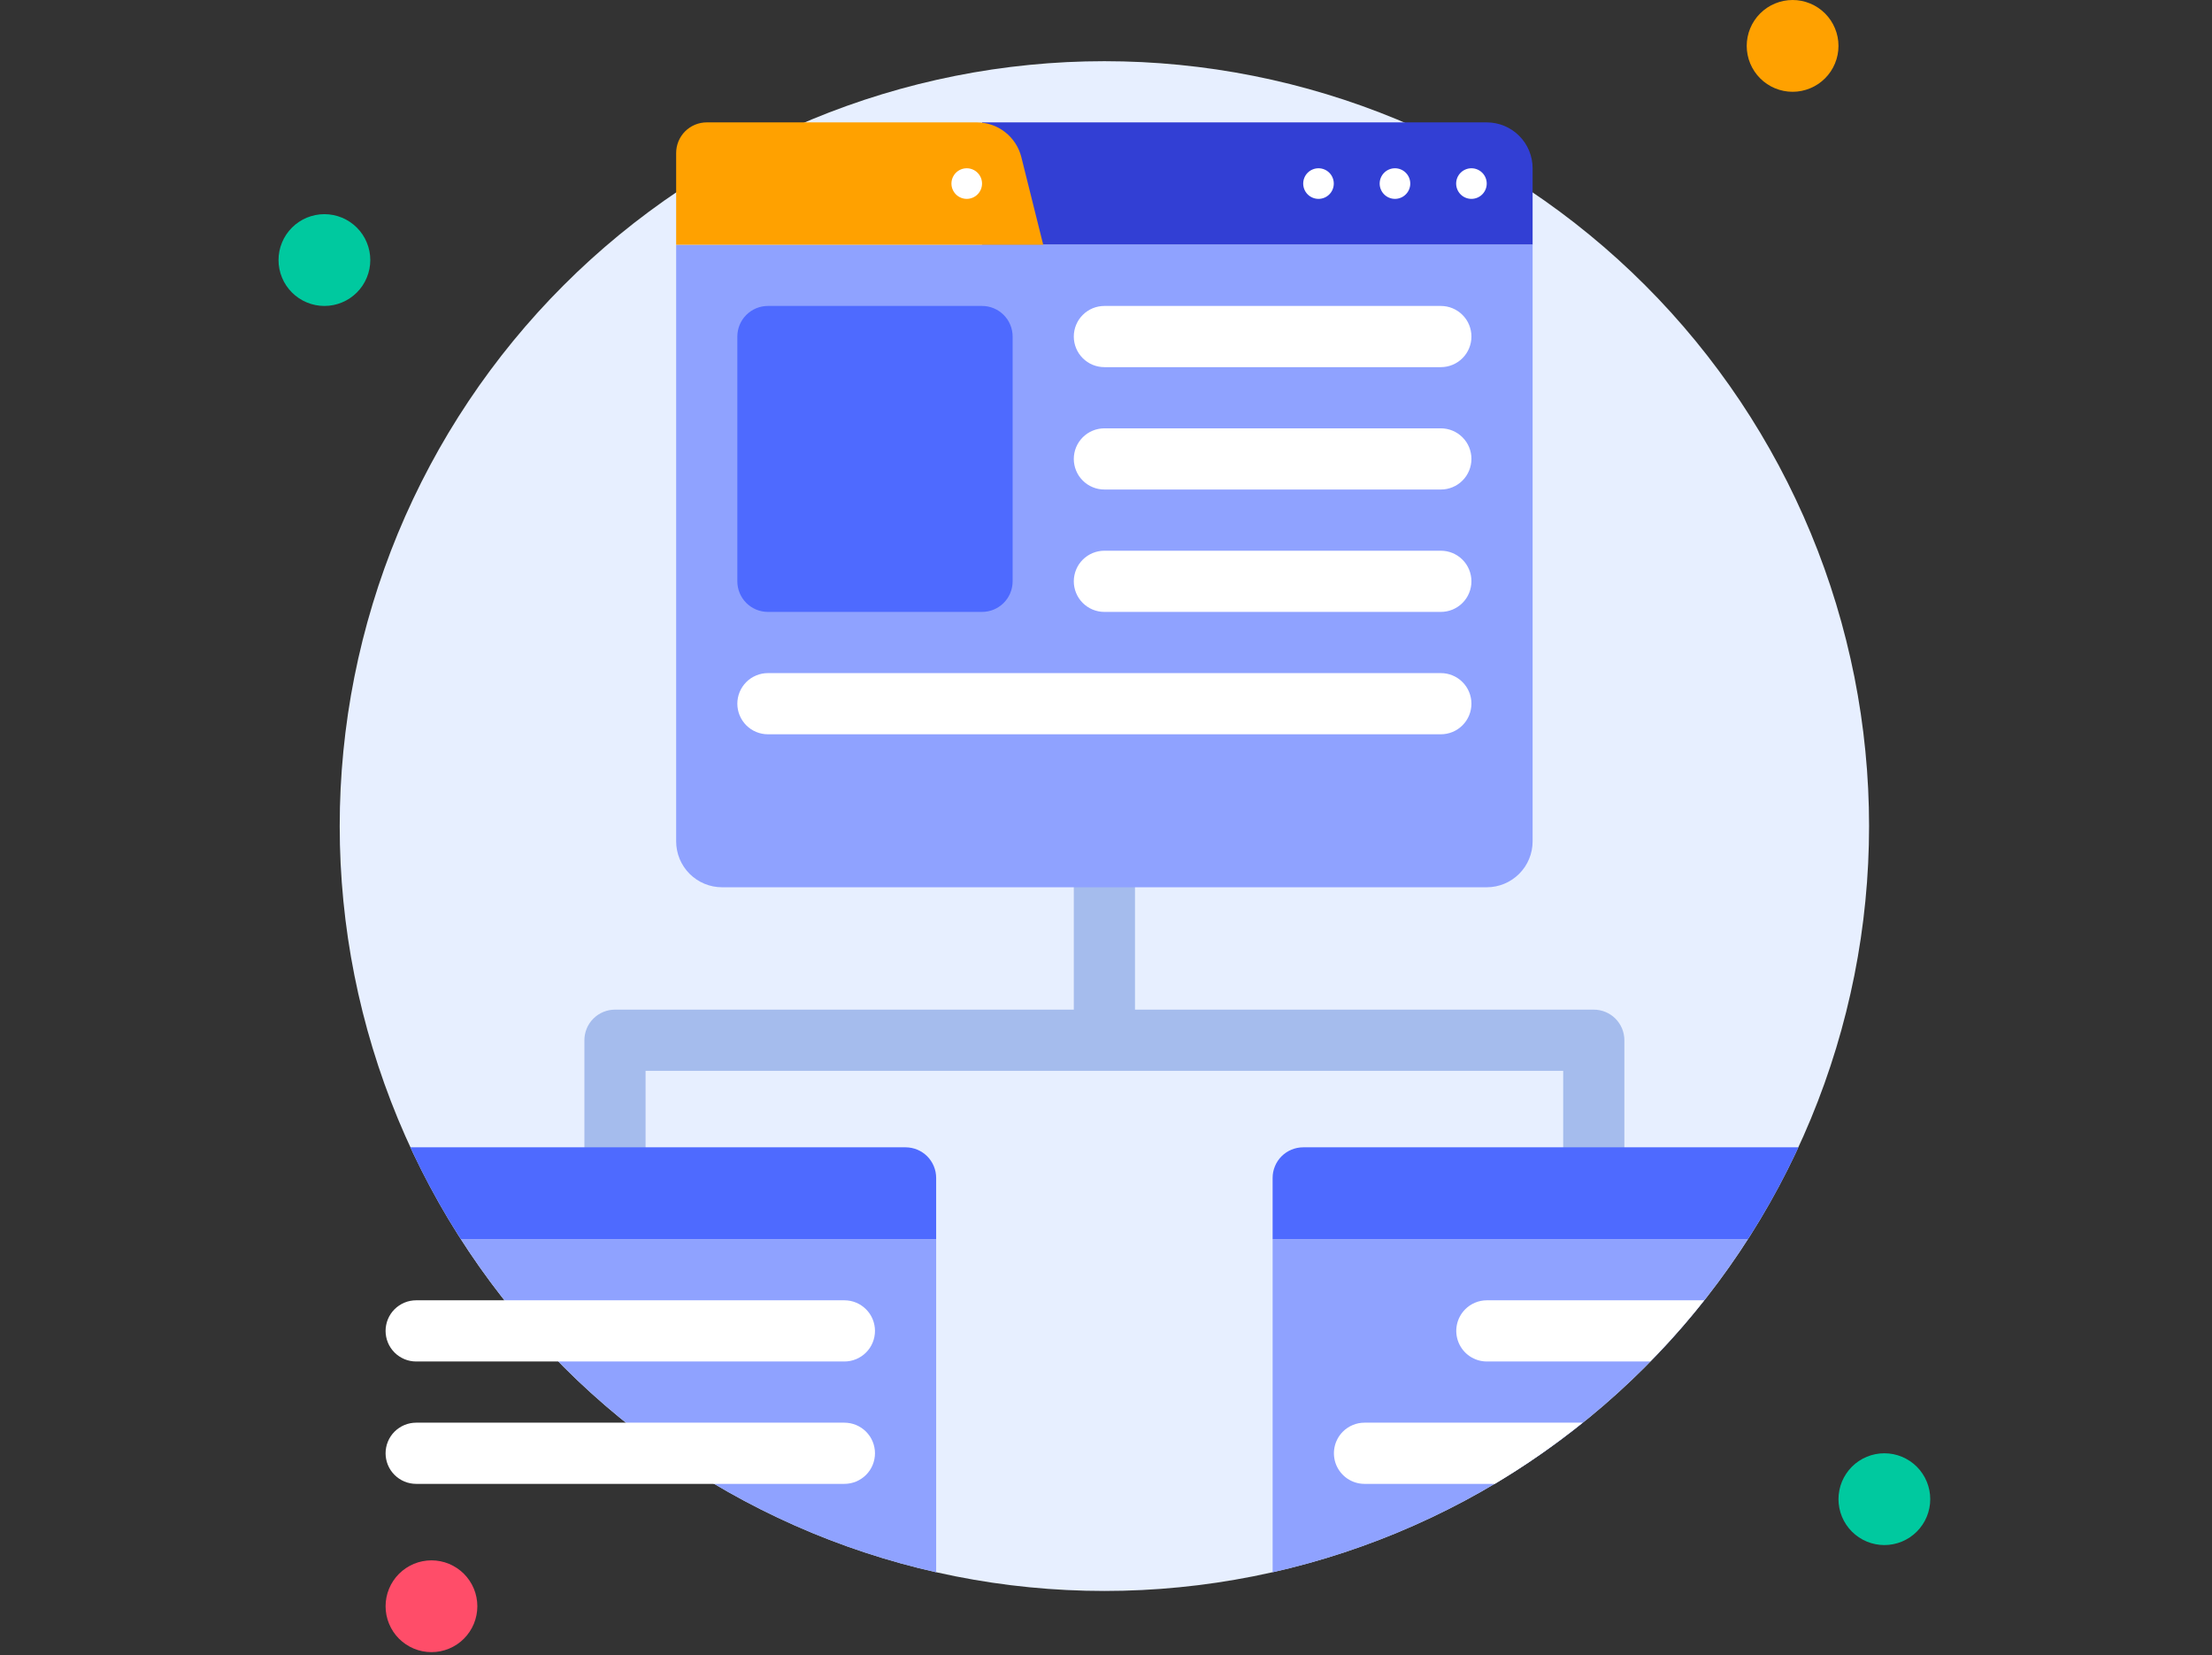
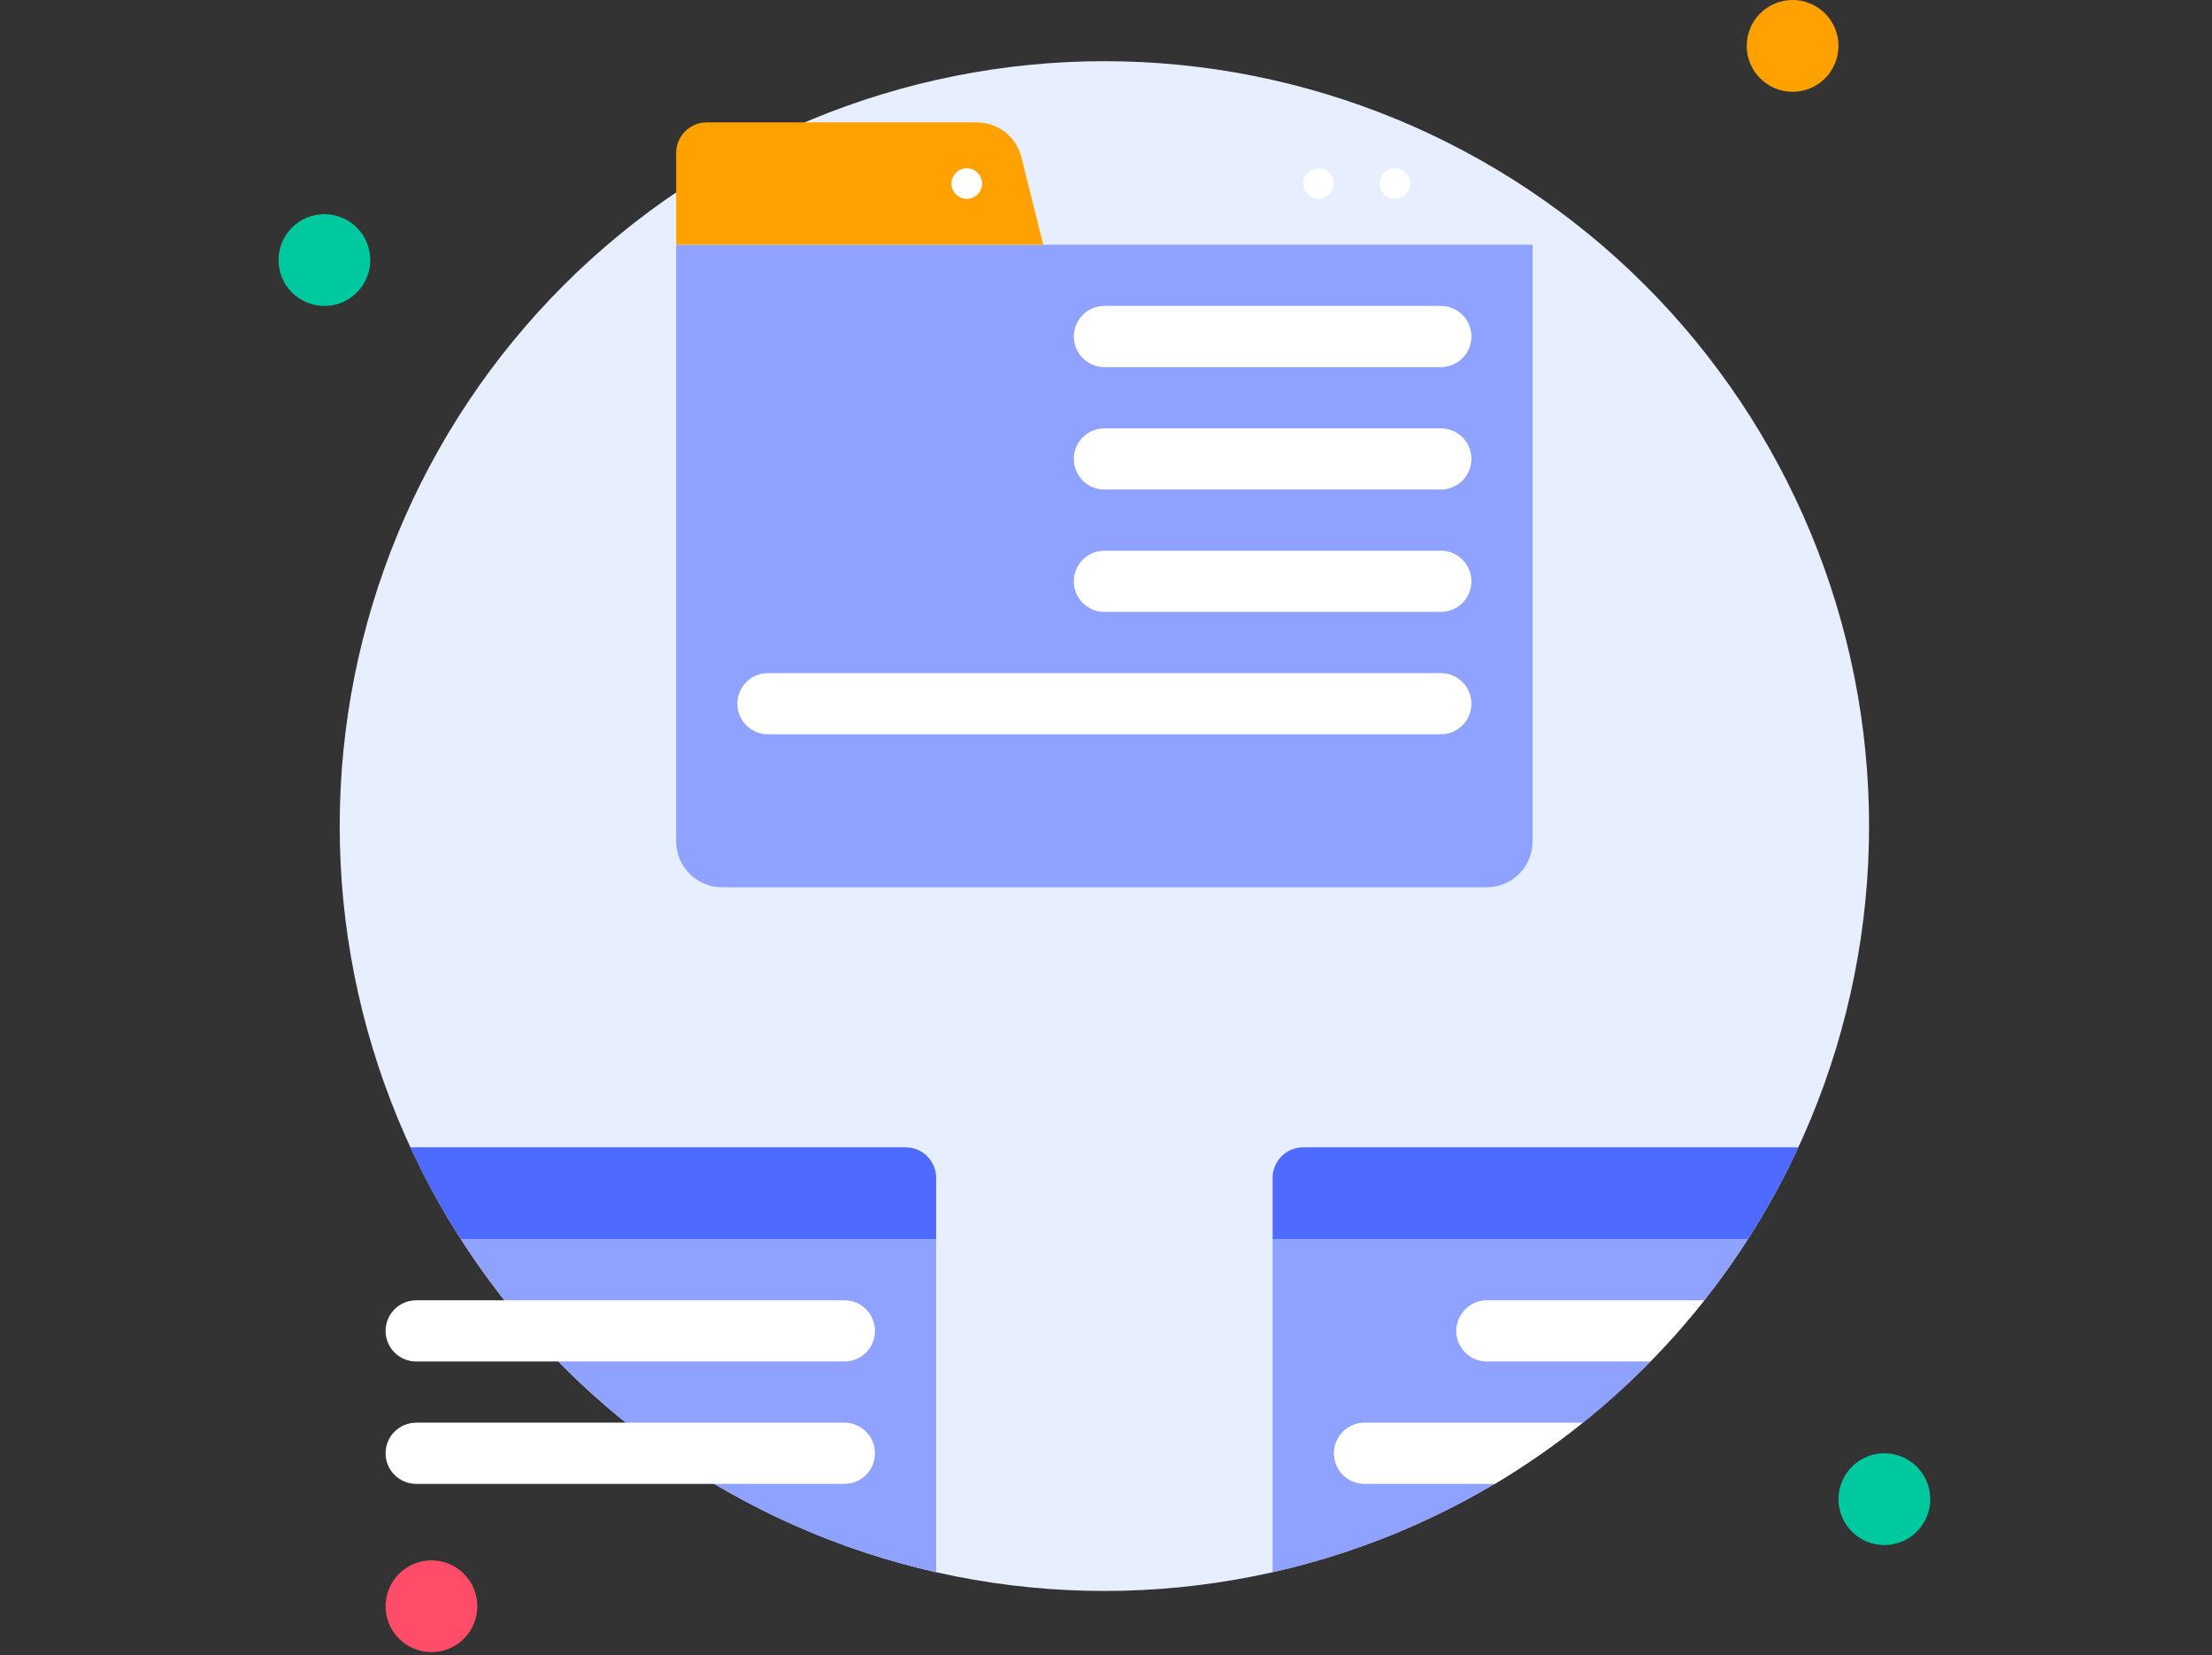
<svg xmlns="http://www.w3.org/2000/svg" width="683" zoomAndPan="magnify" viewBox="0 0 512.25 383.25" height="511" preserveAspectRatio="xMidYMid meet" version="1.0">
  <rect x="0" y="0" width="512.25" height="383.25" fill="#333333" stroke="none" />
  <defs>
    <clipPath id="dc5e9202dc">
      <path d="M 64.5 49 L 86 49 L 86 71 L 64.5 71 Z M 64.5 49 " clip-rule="nonzero" />
    </clipPath>
    <clipPath id="a8477deed6">
      <path d="M 89 361 L 111 361 L 111 382.5 L 89 382.5 Z M 89 361 " clip-rule="nonzero" />
    </clipPath>
  </defs>
  <path fill="#e7efff" d="M 432.836 191.25 C 432.836 194.148 432.762 197.047 432.621 199.941 C 432.48 202.836 432.266 205.723 431.98 208.609 C 431.699 211.492 431.344 214.367 430.918 217.234 C 430.492 220.102 429.996 222.957 429.434 225.797 C 428.867 228.641 428.23 231.469 427.527 234.277 C 426.824 237.09 426.051 239.883 425.211 242.656 C 424.367 245.43 423.461 248.18 422.484 250.91 C 421.508 253.637 420.465 256.34 419.355 259.02 C 418.246 261.695 417.07 264.344 415.832 266.965 C 414.594 269.582 413.293 272.172 411.926 274.727 C 410.559 277.285 409.129 279.805 407.641 282.289 C 406.152 284.777 404.602 287.223 402.992 289.633 C 401.379 292.043 399.711 294.41 397.984 296.738 C 396.258 299.066 394.477 301.352 392.637 303.59 C 390.801 305.832 388.906 308.027 386.961 310.172 C 385.016 312.32 383.016 314.418 380.969 316.469 C 378.918 318.516 376.82 320.516 374.672 322.461 C 372.527 324.406 370.332 326.301 368.09 328.137 C 365.852 329.977 363.566 331.758 361.238 333.484 C 358.91 335.211 356.543 336.879 354.133 338.492 C 351.723 340.102 349.277 341.652 346.789 343.141 C 344.305 344.629 341.785 346.059 339.227 347.426 C 336.672 348.793 334.082 350.094 331.465 351.332 C 328.844 352.57 326.195 353.746 323.52 354.855 C 320.84 355.965 318.137 357.008 315.41 357.984 C 312.68 358.961 309.93 359.867 307.156 360.711 C 304.383 361.551 301.59 362.324 298.777 363.027 C 295.969 363.73 293.141 364.367 290.297 364.934 C 287.457 365.496 284.602 365.992 281.734 366.418 C 278.867 366.844 275.992 367.199 273.109 367.48 C 270.223 367.766 267.336 367.98 264.441 368.121 C 261.547 368.266 258.648 368.336 255.75 368.336 C 252.852 368.336 249.957 368.266 247.062 368.121 C 244.168 367.98 241.277 367.766 238.395 367.48 C 235.508 367.199 232.633 366.844 229.766 366.418 C 226.898 365.992 224.047 365.496 221.203 364.934 C 218.359 364.367 215.535 363.73 212.723 363.027 C 209.91 362.324 207.121 361.551 204.348 360.711 C 201.574 359.867 198.82 358.961 196.094 357.984 C 193.363 357.008 190.66 355.965 187.984 354.855 C 185.305 353.746 182.656 352.57 180.039 351.332 C 177.418 350.094 174.828 348.793 172.273 347.426 C 169.719 346.059 167.195 344.629 164.711 343.141 C 162.227 341.652 159.777 340.102 157.367 338.492 C 154.957 336.879 152.59 335.211 150.262 333.484 C 147.934 331.758 145.648 329.977 143.41 328.137 C 141.168 326.301 138.977 324.406 136.828 322.461 C 134.68 320.516 132.582 318.516 130.535 316.469 C 128.484 314.418 126.488 312.32 124.539 310.172 C 122.594 308.027 120.703 305.832 118.863 303.59 C 117.023 301.352 115.242 299.066 113.516 296.738 C 111.789 294.41 110.121 292.043 108.512 289.633 C 106.902 287.223 105.352 284.777 103.859 282.289 C 102.371 279.805 100.941 277.285 99.578 274.727 C 98.211 272.172 96.906 269.582 95.668 266.965 C 94.43 264.344 93.254 261.695 92.145 259.02 C 91.039 256.34 89.996 253.637 89.02 250.91 C 88.043 248.18 87.133 245.43 86.293 242.656 C 85.449 239.883 84.68 237.09 83.973 234.277 C 83.27 231.469 82.633 228.641 82.07 225.797 C 81.504 222.957 81.008 220.102 80.582 217.234 C 80.156 214.367 79.805 211.492 79.52 208.609 C 79.234 205.723 79.023 202.836 78.879 199.941 C 78.738 197.047 78.668 194.148 78.668 191.25 C 78.668 188.352 78.738 185.457 78.879 182.562 C 79.023 179.668 79.234 176.777 79.52 173.895 C 79.805 171.008 80.156 168.133 80.582 165.266 C 81.008 162.402 81.504 159.547 82.07 156.703 C 82.633 153.859 83.27 151.035 83.973 148.223 C 84.68 145.41 85.449 142.621 86.293 139.848 C 87.133 137.074 88.043 134.32 89.02 131.594 C 89.996 128.863 91.039 126.16 92.145 123.484 C 93.254 120.805 94.43 118.156 95.668 115.539 C 96.906 112.918 98.211 110.328 99.578 107.773 C 100.941 105.219 102.371 102.695 103.859 100.211 C 105.352 97.727 106.902 95.277 108.512 92.867 C 110.121 90.457 111.789 88.09 113.516 85.762 C 115.242 83.434 117.023 81.148 118.863 78.91 C 120.703 76.668 122.594 74.477 124.539 72.328 C 126.488 70.18 128.484 68.082 130.535 66.035 C 132.582 63.984 134.68 61.988 136.828 60.039 C 138.977 58.094 141.168 56.203 143.41 54.363 C 145.648 52.523 147.934 50.742 150.262 49.016 C 152.59 47.289 154.957 45.621 157.367 44.012 C 159.777 42.402 162.227 40.852 164.711 39.359 C 167.195 37.871 169.719 36.441 172.273 35.078 C 174.828 33.711 177.418 32.406 180.039 31.168 C 182.656 29.93 185.305 28.754 187.984 27.648 C 190.66 26.539 193.363 25.496 196.094 24.52 C 198.82 23.543 201.574 22.633 204.348 21.793 C 207.121 20.949 209.91 20.18 212.723 19.473 C 215.535 18.77 218.359 18.137 221.203 17.57 C 224.047 17.004 226.898 16.508 229.766 16.082 C 232.633 15.66 235.508 15.305 238.395 15.02 C 241.277 14.734 244.168 14.523 247.062 14.379 C 249.957 14.238 252.852 14.168 255.75 14.168 C 258.648 14.168 261.547 14.238 264.441 14.379 C 267.336 14.523 270.223 14.734 273.109 15.02 C 275.992 15.305 278.867 15.66 281.734 16.082 C 284.602 16.508 287.457 17.004 290.297 17.57 C 293.141 18.137 295.969 18.77 298.777 19.473 C 301.59 20.18 304.383 20.949 307.156 21.793 C 309.93 22.633 312.68 23.543 315.41 24.52 C 318.137 25.496 320.84 26.539 323.52 27.648 C 326.195 28.754 328.844 29.93 331.465 31.168 C 334.082 32.406 336.672 33.711 339.227 35.078 C 341.785 36.441 344.305 37.871 346.789 39.359 C 349.277 40.852 351.723 42.402 354.133 44.012 C 356.543 45.621 358.91 47.289 361.238 49.016 C 363.566 50.742 365.852 52.523 368.09 54.363 C 370.332 56.203 372.527 58.094 374.672 60.039 C 376.82 61.988 378.918 63.984 380.969 66.035 C 383.016 68.082 385.016 70.18 386.961 72.328 C 388.906 74.477 390.801 76.668 392.637 78.91 C 394.477 81.148 396.258 83.434 397.984 85.762 C 399.711 88.09 401.379 90.457 402.992 92.867 C 404.602 95.277 406.152 97.727 407.641 100.211 C 409.129 102.695 410.559 105.219 411.926 107.773 C 413.293 110.328 414.594 112.918 415.832 115.539 C 417.07 118.156 418.246 120.805 419.355 123.484 C 420.465 126.16 421.508 128.863 422.484 131.594 C 423.461 134.32 424.367 137.074 425.211 139.848 C 426.051 142.621 426.824 145.41 427.527 148.223 C 428.23 151.035 428.867 153.859 429.434 156.703 C 429.996 159.547 430.492 162.402 430.918 165.266 C 431.344 168.133 431.699 171.008 431.98 173.895 C 432.266 176.777 432.48 179.668 432.621 182.562 C 432.762 185.457 432.836 188.352 432.836 191.25 Z M 432.836 191.25 " fill-opacity="1" fill-rule="nonzero" />
-   <path fill="#a5bced" d="M 369.086 233.75 L 262.836 233.75 L 262.836 173.543 C 262.836 173.078 262.789 172.617 262.699 172.16 C 262.605 171.703 262.473 171.262 262.293 170.832 C 262.117 170.402 261.898 169.992 261.641 169.605 C 261.383 169.219 261.09 168.863 260.758 168.535 C 260.43 168.203 260.074 167.91 259.688 167.652 C 259.301 167.395 258.891 167.176 258.461 167 C 258.031 166.82 257.59 166.688 257.133 166.594 C 256.676 166.504 256.215 166.461 255.75 166.461 C 255.285 166.461 254.824 166.504 254.367 166.594 C 253.914 166.688 253.469 166.82 253.039 167 C 252.609 167.176 252.203 167.395 251.816 167.652 C 251.43 167.91 251.07 168.203 250.742 168.535 C 250.414 168.863 250.121 169.219 249.859 169.605 C 249.602 169.992 249.383 170.402 249.207 170.832 C 249.027 171.262 248.895 171.703 248.805 172.16 C 248.711 172.617 248.668 173.078 248.668 173.543 L 248.668 233.75 L 142.418 233.75 C 141.953 233.75 141.492 233.797 141.035 233.887 C 140.578 233.977 140.137 234.113 139.707 234.289 C 139.277 234.469 138.867 234.688 138.48 234.945 C 138.094 235.203 137.738 235.496 137.41 235.824 C 137.078 236.156 136.785 236.512 136.527 236.898 C 136.27 237.285 136.051 237.695 135.871 238.125 C 135.695 238.555 135.559 238.996 135.469 239.453 C 135.379 239.91 135.332 240.371 135.332 240.836 L 135.332 269.168 C 135.332 269.633 135.379 270.094 135.469 270.551 C 135.559 271.004 135.695 271.449 135.871 271.879 C 136.051 272.309 136.27 272.715 136.527 273.102 C 136.785 273.488 137.078 273.848 137.41 274.176 C 137.738 274.504 138.094 274.801 138.48 275.059 C 138.867 275.316 139.277 275.535 139.707 275.711 C 140.137 275.891 140.578 276.023 141.035 276.113 C 141.492 276.207 141.953 276.25 142.418 276.25 C 142.883 276.25 143.344 276.207 143.801 276.113 C 144.254 276.023 144.699 275.891 145.129 275.711 C 145.559 275.535 145.965 275.316 146.352 275.059 C 146.738 274.801 147.098 274.504 147.426 274.176 C 147.754 273.848 148.047 273.488 148.305 273.102 C 148.566 272.715 148.781 272.309 148.961 271.879 C 149.141 271.449 149.273 271.004 149.363 270.551 C 149.453 270.094 149.5 269.633 149.5 269.168 L 149.5 247.918 L 362 247.918 L 362 276.25 C 362 276.715 362.047 277.176 362.137 277.633 C 362.227 278.09 362.363 278.531 362.539 278.961 C 362.719 279.391 362.938 279.801 363.195 280.188 C 363.453 280.574 363.746 280.93 364.074 281.262 C 364.406 281.59 364.762 281.883 365.148 282.141 C 365.535 282.398 365.945 282.617 366.375 282.797 C 366.805 282.973 367.246 283.109 367.703 283.199 C 368.16 283.289 368.621 283.336 369.086 283.336 C 369.551 283.336 370.012 283.289 370.465 283.199 C 370.922 283.109 371.367 282.973 371.797 282.797 C 372.227 282.617 372.633 282.398 373.02 282.141 C 373.406 281.883 373.766 281.59 374.094 281.262 C 374.422 280.93 374.715 280.574 374.973 280.188 C 375.23 279.801 375.449 279.391 375.629 278.961 C 375.805 278.531 375.941 278.09 376.031 277.633 C 376.121 277.176 376.168 276.715 376.168 276.25 L 376.168 240.836 C 376.168 240.371 376.121 239.91 376.031 239.453 C 375.941 238.996 375.805 238.555 375.629 238.125 C 375.449 237.695 375.234 237.285 374.973 236.898 C 374.715 236.512 374.422 236.156 374.094 235.824 C 373.766 235.496 373.406 235.203 373.02 234.945 C 372.633 234.688 372.227 234.469 371.797 234.289 C 371.367 234.113 370.922 233.977 370.465 233.887 C 370.012 233.797 369.551 233.75 369.086 233.75 Z M 369.086 233.75 " fill-opacity="1" fill-rule="nonzero" />
-   <path fill="#323fd4" d="M 227.418 28.332 L 344.293 28.332 C 344.992 28.332 345.68 28.402 346.367 28.539 C 347.051 28.672 347.715 28.875 348.359 29.141 C 349.004 29.41 349.617 29.738 350.195 30.125 C 350.777 30.512 351.312 30.953 351.805 31.445 C 352.301 31.938 352.738 32.477 353.129 33.055 C 353.516 33.637 353.844 34.246 354.109 34.891 C 354.375 35.535 354.578 36.203 354.715 36.887 C 354.852 37.57 354.918 38.262 354.918 38.957 L 354.918 56.668 L 227.418 56.668 Z M 227.418 28.332 " fill-opacity="1" fill-rule="nonzero" />
  <g clip-path="url(#dc5e9202dc)">
    <path fill="#00c99f" d="M 85.75 60.207 C 85.75 60.906 85.684 61.598 85.547 62.281 C 85.41 62.965 85.207 63.629 84.941 64.273 C 84.676 64.918 84.348 65.531 83.961 66.113 C 83.57 66.691 83.133 67.227 82.637 67.723 C 82.145 68.215 81.609 68.656 81.027 69.043 C 80.449 69.43 79.836 69.758 79.191 70.023 C 78.547 70.293 77.883 70.492 77.199 70.629 C 76.512 70.766 75.824 70.832 75.125 70.832 C 74.426 70.832 73.738 70.766 73.051 70.629 C 72.367 70.492 71.703 70.293 71.059 70.023 C 70.414 69.758 69.801 69.43 69.223 69.043 C 68.641 68.656 68.105 68.215 67.613 67.723 C 67.117 67.227 66.68 66.691 66.289 66.113 C 65.902 65.531 65.574 64.918 65.309 64.273 C 65.043 63.629 64.84 62.965 64.703 62.281 C 64.566 61.598 64.5 60.906 64.5 60.207 C 64.5 59.512 64.566 58.82 64.703 58.137 C 64.84 57.453 65.043 56.789 65.309 56.145 C 65.574 55.5 65.902 54.887 66.289 54.305 C 66.68 53.727 67.117 53.188 67.613 52.695 C 68.105 52.203 68.641 51.762 69.223 51.375 C 69.801 50.988 70.414 50.66 71.059 50.391 C 71.703 50.125 72.367 49.926 73.051 49.789 C 73.738 49.652 74.426 49.582 75.125 49.582 C 75.824 49.582 76.512 49.652 77.199 49.789 C 77.883 49.926 78.547 50.125 79.191 50.391 C 79.836 50.66 80.449 50.988 81.027 51.375 C 81.609 51.762 82.145 52.203 82.637 52.695 C 83.133 53.188 83.57 53.727 83.961 54.305 C 84.348 54.887 84.676 55.5 84.941 56.145 C 85.207 56.789 85.41 57.453 85.547 58.137 C 85.684 58.82 85.75 59.512 85.75 60.207 Z M 85.75 60.207 " fill-opacity="1" fill-rule="nonzero" />
  </g>
  <path fill="#ffa100" d="M 425.75 10.625 C 425.75 11.324 425.684 12.016 425.547 12.699 C 425.41 13.383 425.211 14.047 424.941 14.691 C 424.676 15.336 424.348 15.949 423.961 16.527 C 423.574 17.109 423.133 17.645 422.641 18.137 C 422.145 18.633 421.609 19.07 421.027 19.461 C 420.449 19.848 419.836 20.176 419.191 20.441 C 418.547 20.707 417.883 20.91 417.199 21.047 C 416.516 21.184 415.824 21.25 415.125 21.25 C 414.43 21.25 413.738 21.184 413.055 21.047 C 412.371 20.91 411.703 20.707 411.059 20.441 C 410.414 20.176 409.805 19.848 409.223 19.461 C 408.645 19.07 408.105 18.633 407.613 18.137 C 407.121 17.645 406.68 17.109 406.293 16.527 C 405.906 15.949 405.578 15.336 405.309 14.691 C 405.043 14.047 404.84 13.383 404.707 12.699 C 404.57 12.016 404.5 11.324 404.5 10.625 C 404.5 9.926 404.57 9.238 404.707 8.551 C 404.84 7.867 405.043 7.203 405.309 6.559 C 405.578 5.914 405.902 5.301 406.293 4.723 C 406.68 4.141 407.121 3.605 407.613 3.113 C 408.105 2.617 408.645 2.18 409.223 1.789 C 409.805 1.402 410.414 1.074 411.059 0.809 C 411.703 0.543 412.371 0.34 413.055 0.203 C 413.738 0.066 414.43 0 415.125 0 C 415.824 0 416.516 0.066 417.199 0.203 C 417.883 0.34 418.547 0.543 419.191 0.809 C 419.836 1.074 420.449 1.402 421.027 1.789 C 421.609 2.18 422.145 2.617 422.641 3.113 C 423.133 3.605 423.574 4.141 423.961 4.723 C 424.348 5.301 424.676 5.914 424.941 6.559 C 425.211 7.203 425.41 7.867 425.547 8.551 C 425.684 9.238 425.75 9.926 425.75 10.625 Z M 425.75 10.625 " fill-opacity="1" fill-rule="nonzero" />
  <path fill="#00c99f" d="M 447 347.086 C 447 347.781 446.934 348.473 446.797 349.156 C 446.66 349.844 446.461 350.508 446.191 351.152 C 445.926 351.797 445.598 352.406 445.211 352.988 C 444.824 353.566 444.383 354.105 443.891 354.598 C 443.395 355.09 442.859 355.531 442.281 355.918 C 441.699 356.309 441.086 356.633 440.441 356.902 C 439.797 357.168 439.133 357.371 438.449 357.504 C 437.766 357.641 437.074 357.711 436.375 357.711 C 435.68 357.711 434.988 357.641 434.305 357.504 C 433.621 357.371 432.953 357.168 432.309 356.902 C 431.664 356.633 431.055 356.309 430.473 355.918 C 429.895 355.531 429.355 355.09 428.863 354.598 C 428.371 354.105 427.93 353.566 427.543 352.988 C 427.156 352.406 426.828 351.797 426.559 351.152 C 426.293 350.508 426.09 349.84 425.957 349.156 C 425.82 348.473 425.75 347.781 425.75 347.086 C 425.75 346.387 425.82 345.695 425.957 345.012 C 426.09 344.328 426.293 343.664 426.559 343.02 C 426.828 342.375 427.156 341.762 427.543 341.184 C 427.93 340.602 428.371 340.066 428.863 339.57 C 429.355 339.078 429.895 338.637 430.473 338.25 C 431.055 337.863 431.664 337.535 432.309 337.27 C 432.953 337 433.621 336.801 434.305 336.664 C 434.988 336.527 435.68 336.461 436.375 336.461 C 437.074 336.461 437.766 336.527 438.449 336.664 C 439.133 336.801 439.797 337 440.441 337.27 C 441.086 337.535 441.699 337.863 442.281 338.25 C 442.859 338.637 443.395 339.078 443.891 339.57 C 444.383 340.066 444.824 340.602 445.211 341.184 C 445.598 341.762 445.926 342.375 446.191 343.02 C 446.461 343.664 446.66 344.328 446.797 345.012 C 446.934 345.695 447 346.387 447 347.086 Z M 447 347.086 " fill-opacity="1" fill-rule="nonzero" />
  <g clip-path="url(#a8477deed6)">
    <path fill="#ff4d69" d="M 110.543 371.875 C 110.543 372.574 110.473 373.266 110.336 373.949 C 110.203 374.633 110 375.297 109.734 375.941 C 109.465 376.586 109.141 377.199 108.75 377.781 C 108.363 378.359 107.922 378.895 107.43 379.391 C 106.938 379.883 106.398 380.324 105.82 380.711 C 105.238 381.098 104.629 381.426 103.984 381.691 C 103.34 381.961 102.676 382.16 101.988 382.297 C 101.305 382.434 100.613 382.5 99.918 382.5 C 99.219 382.5 98.527 382.434 97.844 382.297 C 97.16 382.16 96.496 381.961 95.852 381.691 C 95.207 381.426 94.594 381.098 94.016 380.711 C 93.434 380.324 92.898 379.883 92.402 379.391 C 91.91 378.895 91.469 378.359 91.082 377.781 C 90.695 377.199 90.367 376.586 90.102 375.941 C 89.832 375.297 89.633 374.633 89.496 373.949 C 89.359 373.266 89.293 372.574 89.293 371.875 C 89.293 371.18 89.359 370.488 89.496 369.805 C 89.633 369.121 89.832 368.453 90.102 367.809 C 90.367 367.164 90.695 366.555 91.082 365.973 C 91.469 365.395 91.91 364.855 92.402 364.363 C 92.898 363.871 93.434 363.43 94.016 363.043 C 94.594 362.656 95.207 362.328 95.852 362.059 C 96.496 361.793 97.16 361.59 97.844 361.457 C 98.527 361.32 99.219 361.25 99.918 361.25 C 100.613 361.25 101.305 361.32 101.988 361.457 C 102.676 361.59 103.34 361.793 103.984 362.059 C 104.629 362.328 105.238 362.656 105.82 363.043 C 106.398 363.43 106.938 363.871 107.43 364.363 C 107.922 364.855 108.363 365.395 108.75 365.973 C 109.141 366.555 109.465 367.164 109.734 367.809 C 110 368.453 110.203 369.121 110.336 369.805 C 110.473 370.488 110.543 371.18 110.543 371.875 Z M 110.543 371.875 " fill-opacity="1" fill-rule="nonzero" />
  </g>
  <path fill="#8fa2ff" d="M 156.582 56.668 L 354.918 56.668 L 354.918 194.793 C 354.918 195.488 354.852 196.18 354.715 196.867 C 354.578 197.551 354.375 198.215 354.109 198.859 C 353.844 199.504 353.516 200.117 353.129 200.695 C 352.738 201.277 352.301 201.812 351.805 202.305 C 351.312 202.797 350.777 203.238 350.195 203.625 C 349.617 204.016 349.004 204.34 348.359 204.609 C 347.715 204.875 347.051 205.078 346.367 205.215 C 345.68 205.348 344.992 205.418 344.293 205.418 L 167.207 205.418 C 166.512 205.418 165.82 205.348 165.137 205.215 C 164.453 205.078 163.789 204.875 163.145 204.609 C 162.5 204.34 161.887 204.016 161.305 203.625 C 160.727 203.238 160.188 202.797 159.695 202.305 C 159.203 201.812 158.762 201.277 158.375 200.695 C 157.988 200.117 157.66 199.504 157.391 198.859 C 157.125 198.215 156.926 197.551 156.789 196.867 C 156.652 196.18 156.582 195.488 156.582 194.793 Z M 156.582 56.668 " fill-opacity="1" fill-rule="nonzero" />
  <path fill="#ffa100" d="M 241.586 56.668 L 156.582 56.668 L 156.582 35.418 C 156.582 34.953 156.629 34.492 156.719 34.035 C 156.809 33.578 156.945 33.137 157.121 32.707 C 157.301 32.277 157.52 31.867 157.777 31.48 C 158.035 31.094 158.328 30.738 158.66 30.406 C 158.988 30.078 159.344 29.785 159.73 29.527 C 160.117 29.27 160.527 29.051 160.957 28.871 C 161.387 28.695 161.828 28.559 162.285 28.469 C 162.742 28.379 163.203 28.332 163.668 28.332 L 226.215 28.332 C 226.801 28.332 227.387 28.383 227.965 28.48 C 228.543 28.574 229.113 28.719 229.668 28.91 C 230.227 29.102 230.762 29.336 231.277 29.617 C 231.797 29.898 232.285 30.219 232.75 30.582 C 233.211 30.941 233.645 31.34 234.039 31.773 C 234.438 32.207 234.797 32.668 235.117 33.16 C 235.438 33.656 235.719 34.172 235.953 34.711 C 236.188 35.25 236.375 35.805 236.52 36.375 Z M 241.586 56.668 " fill-opacity="1" fill-rule="nonzero" />
  <path fill="#4e6aff" d="M 216.793 272.711 L 216.793 286.875 L 106.719 286.875 C 102.324 280.066 98.43 272.98 95.027 265.625 L 209.707 265.625 C 210.176 265.625 210.633 265.672 211.09 265.762 C 211.547 265.852 211.988 265.988 212.418 266.164 C 212.848 266.344 213.258 266.562 213.645 266.82 C 214.031 267.078 214.391 267.371 214.719 267.699 C 215.047 268.031 215.34 268.387 215.598 268.773 C 215.855 269.16 216.074 269.57 216.254 270 C 216.43 270.43 216.566 270.871 216.656 271.328 C 216.746 271.785 216.793 272.246 216.793 272.711 Z M 216.793 272.711 " fill-opacity="1" fill-rule="nonzero" />
  <path fill="#8fa2ff" d="M 216.793 286.875 L 216.793 364.016 C 211.184 362.75 205.652 361.215 200.191 359.41 C 194.734 357.605 189.375 355.539 184.117 353.211 C 178.863 350.887 173.73 348.309 168.723 345.484 C 163.715 342.656 158.859 339.594 154.152 336.293 C 149.441 332.996 144.906 329.477 140.543 325.734 C 136.176 321.992 132.004 318.047 128.023 313.902 C 124.039 309.754 120.27 305.422 116.711 300.906 C 113.152 296.391 109.82 291.715 106.719 286.875 Z M 216.793 286.875 " fill-opacity="1" fill-rule="nonzero" />
  <path fill="#4e6aff" d="M 416.473 265.625 C 413.07 272.98 409.176 280.066 404.785 286.875 L 294.711 286.875 L 294.711 272.711 C 294.711 272.246 294.754 271.785 294.844 271.328 C 294.938 270.871 295.07 270.43 295.25 270 C 295.426 269.57 295.645 269.16 295.902 268.773 C 296.16 268.387 296.453 268.031 296.785 267.699 C 297.113 267.371 297.469 267.078 297.855 266.82 C 298.242 266.562 298.652 266.344 299.082 266.164 C 299.512 265.988 299.953 265.852 300.41 265.762 C 300.867 265.672 301.328 265.625 301.793 265.625 Z M 416.473 265.625 " fill-opacity="1" fill-rule="nonzero" />
  <path fill="#8fa2ff" d="M 404.785 286.875 C 401.68 291.715 398.348 296.391 394.789 300.906 C 391.23 305.422 387.461 309.754 383.48 313.902 C 379.5 318.047 375.324 321.992 370.961 325.734 C 366.594 329.477 362.059 332.996 357.352 336.293 C 352.641 339.594 347.785 342.656 342.777 345.484 C 337.773 348.309 332.641 350.887 327.383 353.211 C 322.125 355.539 316.766 357.605 311.309 359.41 C 305.852 361.215 300.316 362.75 294.711 364.016 L 294.711 286.875 Z M 404.785 286.875 " fill-opacity="1" fill-rule="nonzero" />
-   <path fill="#4e6aff" d="M 177.832 70.832 L 227.418 70.832 C 227.883 70.832 228.344 70.879 228.801 70.969 C 229.254 71.059 229.699 71.195 230.129 71.371 C 230.559 71.551 230.965 71.77 231.352 72.027 C 231.738 72.285 232.098 72.578 232.426 72.91 C 232.754 73.238 233.047 73.594 233.309 73.98 C 233.566 74.367 233.785 74.777 233.961 75.207 C 234.141 75.637 234.273 76.078 234.363 76.535 C 234.457 76.992 234.5 77.453 234.5 77.918 L 234.5 134.582 C 234.5 135.051 234.457 135.508 234.363 135.965 C 234.273 136.422 234.141 136.863 233.961 137.293 C 233.785 137.723 233.566 138.133 233.309 138.52 C 233.047 138.906 232.754 139.266 232.426 139.594 C 232.098 139.922 231.738 140.215 231.352 140.473 C 230.965 140.73 230.559 140.949 230.129 141.129 C 229.699 141.305 229.254 141.441 228.801 141.531 C 228.344 141.621 227.883 141.668 227.418 141.668 L 177.832 141.668 C 177.367 141.668 176.906 141.621 176.453 141.531 C 175.996 141.441 175.555 141.305 175.125 141.129 C 174.695 140.949 174.285 140.73 173.898 140.473 C 173.512 140.215 173.152 139.922 172.824 139.594 C 172.496 139.266 172.203 138.906 171.945 138.52 C 171.688 138.133 171.469 137.723 171.289 137.293 C 171.113 136.863 170.977 136.422 170.887 135.965 C 170.797 135.508 170.75 135.051 170.75 134.582 L 170.75 77.918 C 170.75 77.453 170.797 76.992 170.887 76.535 C 170.977 76.078 171.113 75.637 171.289 75.207 C 171.469 74.777 171.688 74.367 171.945 73.98 C 172.203 73.594 172.496 73.238 172.824 72.91 C 173.152 72.578 173.512 72.285 173.898 72.027 C 174.285 71.77 174.695 71.551 175.125 71.371 C 175.555 71.195 175.996 71.059 176.453 70.969 C 176.906 70.879 177.367 70.832 177.832 70.832 Z M 177.832 70.832 " fill-opacity="1" fill-rule="nonzero" />
  <path fill="#ffffff" d="M 333.668 85 L 255.75 85 C 255.285 85 254.824 84.953 254.367 84.863 C 253.914 84.773 253.469 84.641 253.039 84.461 C 252.609 84.285 252.203 84.066 251.816 83.805 C 251.43 83.547 251.07 83.254 250.742 82.926 C 250.414 82.598 250.121 82.238 249.859 81.852 C 249.602 81.465 249.383 81.059 249.207 80.629 C 249.027 80.199 248.895 79.754 248.805 79.301 C 248.711 78.844 248.668 78.383 248.668 77.918 C 248.668 77.453 248.711 76.992 248.805 76.535 C 248.895 76.078 249.027 75.637 249.207 75.207 C 249.383 74.777 249.602 74.367 249.859 73.98 C 250.121 73.594 250.414 73.238 250.742 72.91 C 251.07 72.578 251.43 72.285 251.816 72.027 C 252.203 71.77 252.609 71.551 253.039 71.371 C 253.469 71.195 253.914 71.059 254.367 70.969 C 254.824 70.879 255.285 70.832 255.75 70.832 L 333.668 70.832 C 334.133 70.832 334.594 70.879 335.051 70.969 C 335.504 71.059 335.949 71.195 336.379 71.371 C 336.809 71.551 337.215 71.77 337.602 72.027 C 337.988 72.285 338.348 72.578 338.676 72.91 C 339.004 73.238 339.301 73.594 339.559 73.98 C 339.816 74.367 340.035 74.777 340.211 75.207 C 340.391 75.637 340.523 76.078 340.613 76.535 C 340.707 76.992 340.75 77.453 340.75 77.918 C 340.75 78.383 340.707 78.844 340.613 79.301 C 340.523 79.754 340.391 80.199 340.211 80.629 C 340.035 81.059 339.816 81.465 339.559 81.852 C 339.301 82.238 339.004 82.598 338.676 82.926 C 338.348 83.254 337.988 83.547 337.602 83.805 C 337.215 84.066 336.809 84.285 336.379 84.461 C 335.949 84.641 335.504 84.773 335.051 84.863 C 334.594 84.953 334.133 85 333.668 85 Z M 333.668 85 " fill-opacity="1" fill-rule="nonzero" />
  <path fill="#ffffff" d="M 333.668 113.332 L 255.75 113.332 C 255.285 113.332 254.824 113.289 254.367 113.199 C 253.914 113.105 253.469 112.973 253.039 112.793 C 252.609 112.617 252.203 112.398 251.816 112.141 C 251.43 111.883 251.07 111.59 250.742 111.258 C 250.414 110.93 250.121 110.574 249.859 110.188 C 249.602 109.801 249.383 109.391 249.207 108.961 C 249.027 108.531 248.895 108.09 248.805 107.633 C 248.711 107.176 248.668 106.715 248.668 106.25 C 248.668 105.785 248.711 105.324 248.805 104.867 C 248.895 104.414 249.027 103.969 249.207 103.539 C 249.383 103.109 249.602 102.703 249.859 102.316 C 250.121 101.93 250.414 101.57 250.742 101.242 C 251.07 100.914 251.43 100.621 251.816 100.359 C 252.203 100.102 252.609 99.883 253.039 99.707 C 253.469 99.527 253.914 99.395 254.367 99.305 C 254.824 99.211 255.285 99.168 255.75 99.168 L 333.668 99.168 C 334.133 99.168 334.594 99.211 335.051 99.305 C 335.504 99.395 335.949 99.527 336.379 99.707 C 336.809 99.883 337.215 100.102 337.602 100.359 C 337.988 100.621 338.348 100.914 338.676 101.242 C 339.004 101.57 339.301 101.93 339.559 102.316 C 339.816 102.703 340.035 103.109 340.211 103.539 C 340.391 103.969 340.523 104.414 340.613 104.867 C 340.707 105.324 340.75 105.785 340.75 106.25 C 340.75 106.715 340.707 107.176 340.613 107.633 C 340.523 108.09 340.391 108.531 340.211 108.961 C 340.035 109.391 339.816 109.801 339.559 110.188 C 339.301 110.574 339.004 110.93 338.676 111.258 C 338.348 111.59 337.988 111.883 337.602 112.141 C 337.215 112.398 336.809 112.617 336.379 112.793 C 335.949 112.973 335.504 113.105 335.051 113.199 C 334.594 113.289 334.133 113.332 333.668 113.332 Z M 333.668 113.332 " fill-opacity="1" fill-rule="nonzero" />
  <path fill="#ffffff" d="M 333.668 141.668 L 255.75 141.668 C 255.285 141.668 254.824 141.621 254.367 141.531 C 253.914 141.441 253.469 141.305 253.039 141.129 C 252.609 140.949 252.203 140.73 251.816 140.473 C 251.43 140.215 251.07 139.922 250.742 139.594 C 250.414 139.266 250.121 138.906 249.859 138.52 C 249.602 138.133 249.383 137.723 249.207 137.293 C 249.027 136.863 248.895 136.422 248.805 135.965 C 248.711 135.508 248.668 135.051 248.668 134.582 C 248.668 134.117 248.711 133.656 248.805 133.203 C 248.895 132.746 249.027 132.305 249.207 131.875 C 249.383 131.445 249.602 131.035 249.859 130.648 C 250.121 130.262 250.414 129.902 250.742 129.574 C 251.07 129.246 251.43 128.953 251.816 128.695 C 252.203 128.438 252.609 128.219 253.039 128.039 C 253.469 127.863 253.914 127.727 254.367 127.637 C 254.824 127.547 255.285 127.5 255.75 127.5 L 333.668 127.5 C 334.133 127.5 334.594 127.547 335.051 127.637 C 335.504 127.727 335.949 127.863 336.379 128.039 C 336.809 128.219 337.215 128.438 337.602 128.695 C 337.988 128.953 338.348 129.246 338.676 129.574 C 339.004 129.902 339.301 130.262 339.559 130.648 C 339.816 131.035 340.035 131.445 340.211 131.875 C 340.391 132.305 340.523 132.746 340.613 133.203 C 340.707 133.656 340.75 134.117 340.75 134.582 C 340.75 135.051 340.707 135.508 340.613 135.965 C 340.523 136.422 340.391 136.863 340.211 137.293 C 340.035 137.723 339.816 138.133 339.559 138.52 C 339.301 138.906 339.004 139.266 338.676 139.594 C 338.348 139.922 337.988 140.215 337.602 140.473 C 337.215 140.73 336.809 140.949 336.379 141.129 C 335.949 141.305 335.504 141.441 335.051 141.531 C 334.594 141.621 334.133 141.668 333.668 141.668 Z M 333.668 141.668 " fill-opacity="1" fill-rule="nonzero" />
  <path fill="#ffffff" d="M 333.668 170 L 177.832 170 C 177.367 170 176.906 169.957 176.453 169.863 C 175.996 169.773 175.555 169.641 175.125 169.461 C 174.695 169.285 174.285 169.066 173.898 168.809 C 173.512 168.547 173.152 168.254 172.824 167.926 C 172.496 167.598 172.203 167.238 171.945 166.852 C 171.688 166.465 171.469 166.059 171.289 165.629 C 171.113 165.199 170.977 164.754 170.887 164.301 C 170.797 163.844 170.75 163.383 170.75 162.918 C 170.75 162.453 170.797 161.992 170.887 161.535 C 170.977 161.078 171.113 160.637 171.289 160.207 C 171.469 159.777 171.688 159.367 171.945 158.98 C 172.203 158.594 172.496 158.238 172.824 157.91 C 173.152 157.578 173.512 157.285 173.898 157.027 C 174.285 156.77 174.695 156.551 175.125 156.375 C 175.555 156.195 175.996 156.062 176.453 155.969 C 176.906 155.879 177.367 155.836 177.832 155.836 L 333.668 155.836 C 334.133 155.836 334.594 155.879 335.051 155.969 C 335.504 156.062 335.949 156.195 336.379 156.375 C 336.809 156.551 337.215 156.77 337.602 157.027 C 337.988 157.285 338.348 157.578 338.676 157.91 C 339.004 158.238 339.301 158.594 339.559 158.98 C 339.816 159.367 340.035 159.777 340.211 160.207 C 340.391 160.637 340.523 161.078 340.613 161.535 C 340.707 161.992 340.75 162.453 340.75 162.918 C 340.75 163.383 340.707 163.844 340.613 164.301 C 340.523 164.754 340.391 165.199 340.211 165.629 C 340.035 166.059 339.816 166.465 339.559 166.852 C 339.301 167.238 339.004 167.598 338.676 167.926 C 338.348 168.254 337.988 168.547 337.602 168.809 C 337.215 169.066 336.809 169.285 336.379 169.461 C 335.949 169.641 335.504 169.773 335.051 169.863 C 334.594 169.957 334.133 170 333.668 170 Z M 333.668 170 " fill-opacity="1" fill-rule="nonzero" />
  <path fill="#ffffff" d="M 227.418 42.5 C 227.418 42.969 227.328 43.422 227.148 43.855 C 226.969 44.289 226.711 44.672 226.379 45.004 C 226.047 45.336 225.664 45.594 225.23 45.773 C 224.797 45.953 224.344 46.043 223.875 46.043 C 223.406 46.043 222.953 45.953 222.52 45.773 C 222.086 45.594 221.703 45.336 221.371 45.004 C 221.039 44.672 220.785 44.289 220.602 43.855 C 220.422 43.422 220.332 42.969 220.332 42.5 C 220.332 42.031 220.422 41.578 220.602 41.145 C 220.785 40.711 221.039 40.328 221.371 39.996 C 221.703 39.664 222.086 39.406 222.52 39.227 C 222.953 39.047 223.406 38.957 223.875 38.957 C 224.344 38.957 224.797 39.047 225.23 39.227 C 225.664 39.406 226.047 39.664 226.379 39.996 C 226.711 40.328 226.969 40.711 227.148 41.145 C 227.328 41.578 227.418 42.031 227.418 42.5 Z M 227.418 42.5 " fill-opacity="1" fill-rule="nonzero" />
-   <path fill="#ffffff" d="M 344.293 42.5 C 344.293 42.969 344.203 43.422 344.023 43.855 C 343.844 44.289 343.586 44.672 343.254 45.004 C 342.922 45.336 342.539 45.594 342.105 45.773 C 341.672 45.953 341.223 46.043 340.75 46.043 C 340.281 46.043 339.828 45.953 339.395 45.773 C 338.961 45.594 338.578 45.336 338.246 45.004 C 337.914 44.672 337.66 44.289 337.48 43.855 C 337.301 43.422 337.211 42.969 337.211 42.5 C 337.211 42.031 337.301 41.578 337.48 41.145 C 337.66 40.711 337.914 40.328 338.246 39.996 C 338.578 39.664 338.961 39.406 339.395 39.227 C 339.828 39.047 340.281 38.957 340.75 38.957 C 341.223 38.957 341.672 39.047 342.105 39.227 C 342.539 39.406 342.922 39.664 343.254 39.996 C 343.586 40.328 343.844 40.711 344.023 41.145 C 344.203 41.578 344.293 42.031 344.293 42.5 Z M 344.293 42.5 " fill-opacity="1" fill-rule="nonzero" />
  <path fill="#ffffff" d="M 326.586 42.5 C 326.586 42.969 326.496 43.422 326.316 43.855 C 326.137 44.289 325.879 44.672 325.547 45.004 C 325.215 45.336 324.832 45.594 324.398 45.773 C 323.965 45.953 323.512 46.043 323.043 46.043 C 322.574 46.043 322.121 45.953 321.688 45.773 C 321.254 45.594 320.871 45.336 320.539 45.004 C 320.207 44.672 319.949 44.289 319.77 43.855 C 319.59 43.422 319.5 42.969 319.5 42.5 C 319.5 42.031 319.59 41.578 319.77 41.145 C 319.949 40.711 320.207 40.328 320.539 39.996 C 320.871 39.664 321.254 39.406 321.688 39.227 C 322.121 39.047 322.574 38.957 323.043 38.957 C 323.512 38.957 323.965 39.047 324.398 39.227 C 324.832 39.406 325.215 39.664 325.547 39.996 C 325.879 40.328 326.137 40.711 326.316 41.145 C 326.496 41.578 326.586 42.031 326.586 42.5 Z M 326.586 42.5 " fill-opacity="1" fill-rule="nonzero" />
  <path fill="#ffffff" d="M 308.875 42.5 C 308.875 42.969 308.785 43.422 308.605 43.855 C 308.426 44.289 308.172 44.672 307.84 45.004 C 307.508 45.336 307.125 45.594 306.691 45.773 C 306.254 45.953 305.805 46.043 305.336 46.043 C 304.863 46.043 304.414 45.953 303.98 45.773 C 303.547 45.594 303.16 45.336 302.828 45.004 C 302.496 44.672 302.242 44.289 302.062 43.855 C 301.883 43.422 301.793 42.969 301.793 42.5 C 301.793 42.031 301.883 41.578 302.062 41.145 C 302.242 40.711 302.496 40.328 302.828 39.996 C 303.16 39.664 303.547 39.406 303.98 39.227 C 304.414 39.047 304.863 38.957 305.336 38.957 C 305.805 38.957 306.254 39.047 306.691 39.227 C 307.125 39.406 307.508 39.664 307.84 39.996 C 308.172 40.328 308.426 40.711 308.605 41.145 C 308.785 41.578 308.875 42.031 308.875 42.5 Z M 308.875 42.5 " fill-opacity="1" fill-rule="nonzero" />
  <path fill="#ffffff" d="M 195.543 315.211 L 96.375 315.211 C 95.91 315.211 95.449 315.164 94.992 315.074 C 94.535 314.984 94.094 314.848 93.664 314.672 C 93.234 314.492 92.828 314.273 92.441 314.016 C 92.055 313.758 91.695 313.465 91.367 313.137 C 91.039 312.805 90.742 312.449 90.484 312.062 C 90.227 311.676 90.008 311.266 89.832 310.836 C 89.652 310.406 89.52 309.965 89.43 309.508 C 89.336 309.051 89.293 308.59 89.293 308.125 C 89.293 307.66 89.336 307.199 89.43 306.746 C 89.52 306.289 89.652 305.844 89.832 305.414 C 90.008 304.984 90.227 304.578 90.484 304.191 C 90.742 303.805 91.039 303.445 91.367 303.117 C 91.695 302.789 92.055 302.496 92.441 302.238 C 92.828 301.977 93.234 301.762 93.664 301.582 C 94.094 301.402 94.535 301.27 94.992 301.18 C 95.449 301.09 95.91 301.043 96.375 301.043 L 195.543 301.043 C 196.008 301.043 196.469 301.09 196.926 301.18 C 197.379 301.27 197.824 301.402 198.254 301.582 C 198.684 301.762 199.09 301.977 199.477 302.238 C 199.863 302.496 200.223 302.789 200.551 303.117 C 200.879 303.445 201.172 303.805 201.434 304.191 C 201.691 304.578 201.91 304.984 202.086 305.414 C 202.266 305.844 202.398 306.289 202.488 306.746 C 202.582 307.199 202.625 307.66 202.625 308.125 C 202.625 308.59 202.582 309.051 202.488 309.508 C 202.398 309.965 202.266 310.406 202.086 310.836 C 201.91 311.266 201.691 311.676 201.434 312.062 C 201.172 312.449 200.879 312.805 200.551 313.137 C 200.223 313.465 199.863 313.758 199.477 314.016 C 199.09 314.273 198.684 314.492 198.254 314.672 C 197.824 314.848 197.379 314.984 196.926 315.074 C 196.469 315.164 196.008 315.211 195.543 315.211 Z M 195.543 315.211 " fill-opacity="1" fill-rule="nonzero" />
  <path fill="#ffffff" d="M 195.543 343.543 L 96.375 343.543 C 95.91 343.543 95.449 343.496 94.992 343.406 C 94.535 343.316 94.094 343.184 93.664 343.004 C 93.234 342.824 92.828 342.609 92.441 342.348 C 92.055 342.09 91.695 341.797 91.367 341.469 C 91.039 341.141 90.742 340.781 90.484 340.395 C 90.227 340.008 90.008 339.602 89.832 339.172 C 89.652 338.742 89.52 338.297 89.43 337.84 C 89.336 337.387 89.293 336.926 89.293 336.461 C 89.293 335.996 89.336 335.535 89.43 335.078 C 89.52 334.621 89.652 334.18 89.832 333.75 C 90.008 333.32 90.227 332.91 90.484 332.523 C 90.742 332.137 91.039 331.781 91.367 331.449 C 91.695 331.121 92.055 330.828 92.441 330.57 C 92.828 330.312 93.234 330.094 93.664 329.914 C 94.094 329.738 94.535 329.602 94.992 329.512 C 95.449 329.422 95.91 329.375 96.375 329.375 L 195.543 329.375 C 196.008 329.375 196.469 329.422 196.926 329.512 C 197.379 329.602 197.824 329.738 198.254 329.914 C 198.684 330.094 199.09 330.312 199.477 330.57 C 199.863 330.828 200.223 331.121 200.551 331.449 C 200.879 331.781 201.172 332.137 201.434 332.523 C 201.691 332.91 201.91 333.32 202.086 333.75 C 202.266 334.18 202.398 334.621 202.488 335.078 C 202.582 335.535 202.625 335.996 202.625 336.461 C 202.625 336.926 202.582 337.387 202.488 337.84 C 202.398 338.297 202.266 338.742 202.086 339.172 C 201.91 339.602 201.691 340.008 201.434 340.395 C 201.172 340.781 200.879 341.141 200.551 341.469 C 200.223 341.797 199.863 342.09 199.477 342.348 C 199.09 342.609 198.684 342.824 198.254 343.004 C 197.824 343.184 197.379 343.316 196.926 343.406 C 196.469 343.496 196.008 343.543 195.543 343.543 Z M 195.543 343.543 " fill-opacity="1" fill-rule="nonzero" />
  <path fill="#ffffff" d="M 394.656 301.043 C 390.75 305.996 386.586 310.719 382.152 315.211 L 344.293 315.211 C 343.594 315.207 342.91 315.102 342.242 314.898 C 341.578 314.691 340.953 314.395 340.371 314.008 C 339.793 313.617 339.281 313.152 338.84 312.613 C 338.398 312.07 338.043 311.477 337.777 310.832 C 337.512 310.188 337.344 309.516 337.273 308.824 C 337.203 308.129 337.238 307.438 337.375 306.754 C 337.508 306.066 337.742 305.418 338.07 304.801 C 338.398 304.184 338.809 303.629 339.301 303.133 C 339.961 302.469 340.723 301.953 341.59 301.594 C 342.453 301.23 343.355 301.047 344.293 301.043 Z M 394.656 301.043 " fill-opacity="1" fill-rule="nonzero" />
  <path fill="#ffffff" d="M 366.5 329.375 C 360.055 334.574 353.277 339.297 346.168 343.543 L 315.961 343.543 C 315.262 343.539 314.578 343.438 313.91 343.23 C 313.242 343.027 312.621 342.73 312.039 342.34 C 311.461 341.949 310.949 341.484 310.508 340.945 C 310.066 340.406 309.711 339.812 309.441 339.168 C 309.176 338.52 309.008 337.852 308.941 337.156 C 308.871 336.461 308.906 335.77 309.039 335.086 C 309.176 334.402 309.406 333.75 309.734 333.133 C 310.062 332.516 310.473 331.961 310.965 331.465 C 311.625 330.801 312.391 330.289 313.254 329.926 C 314.121 329.562 315.023 329.379 315.961 329.375 Z M 366.5 329.375 " fill-opacity="1" fill-rule="nonzero" />
</svg>